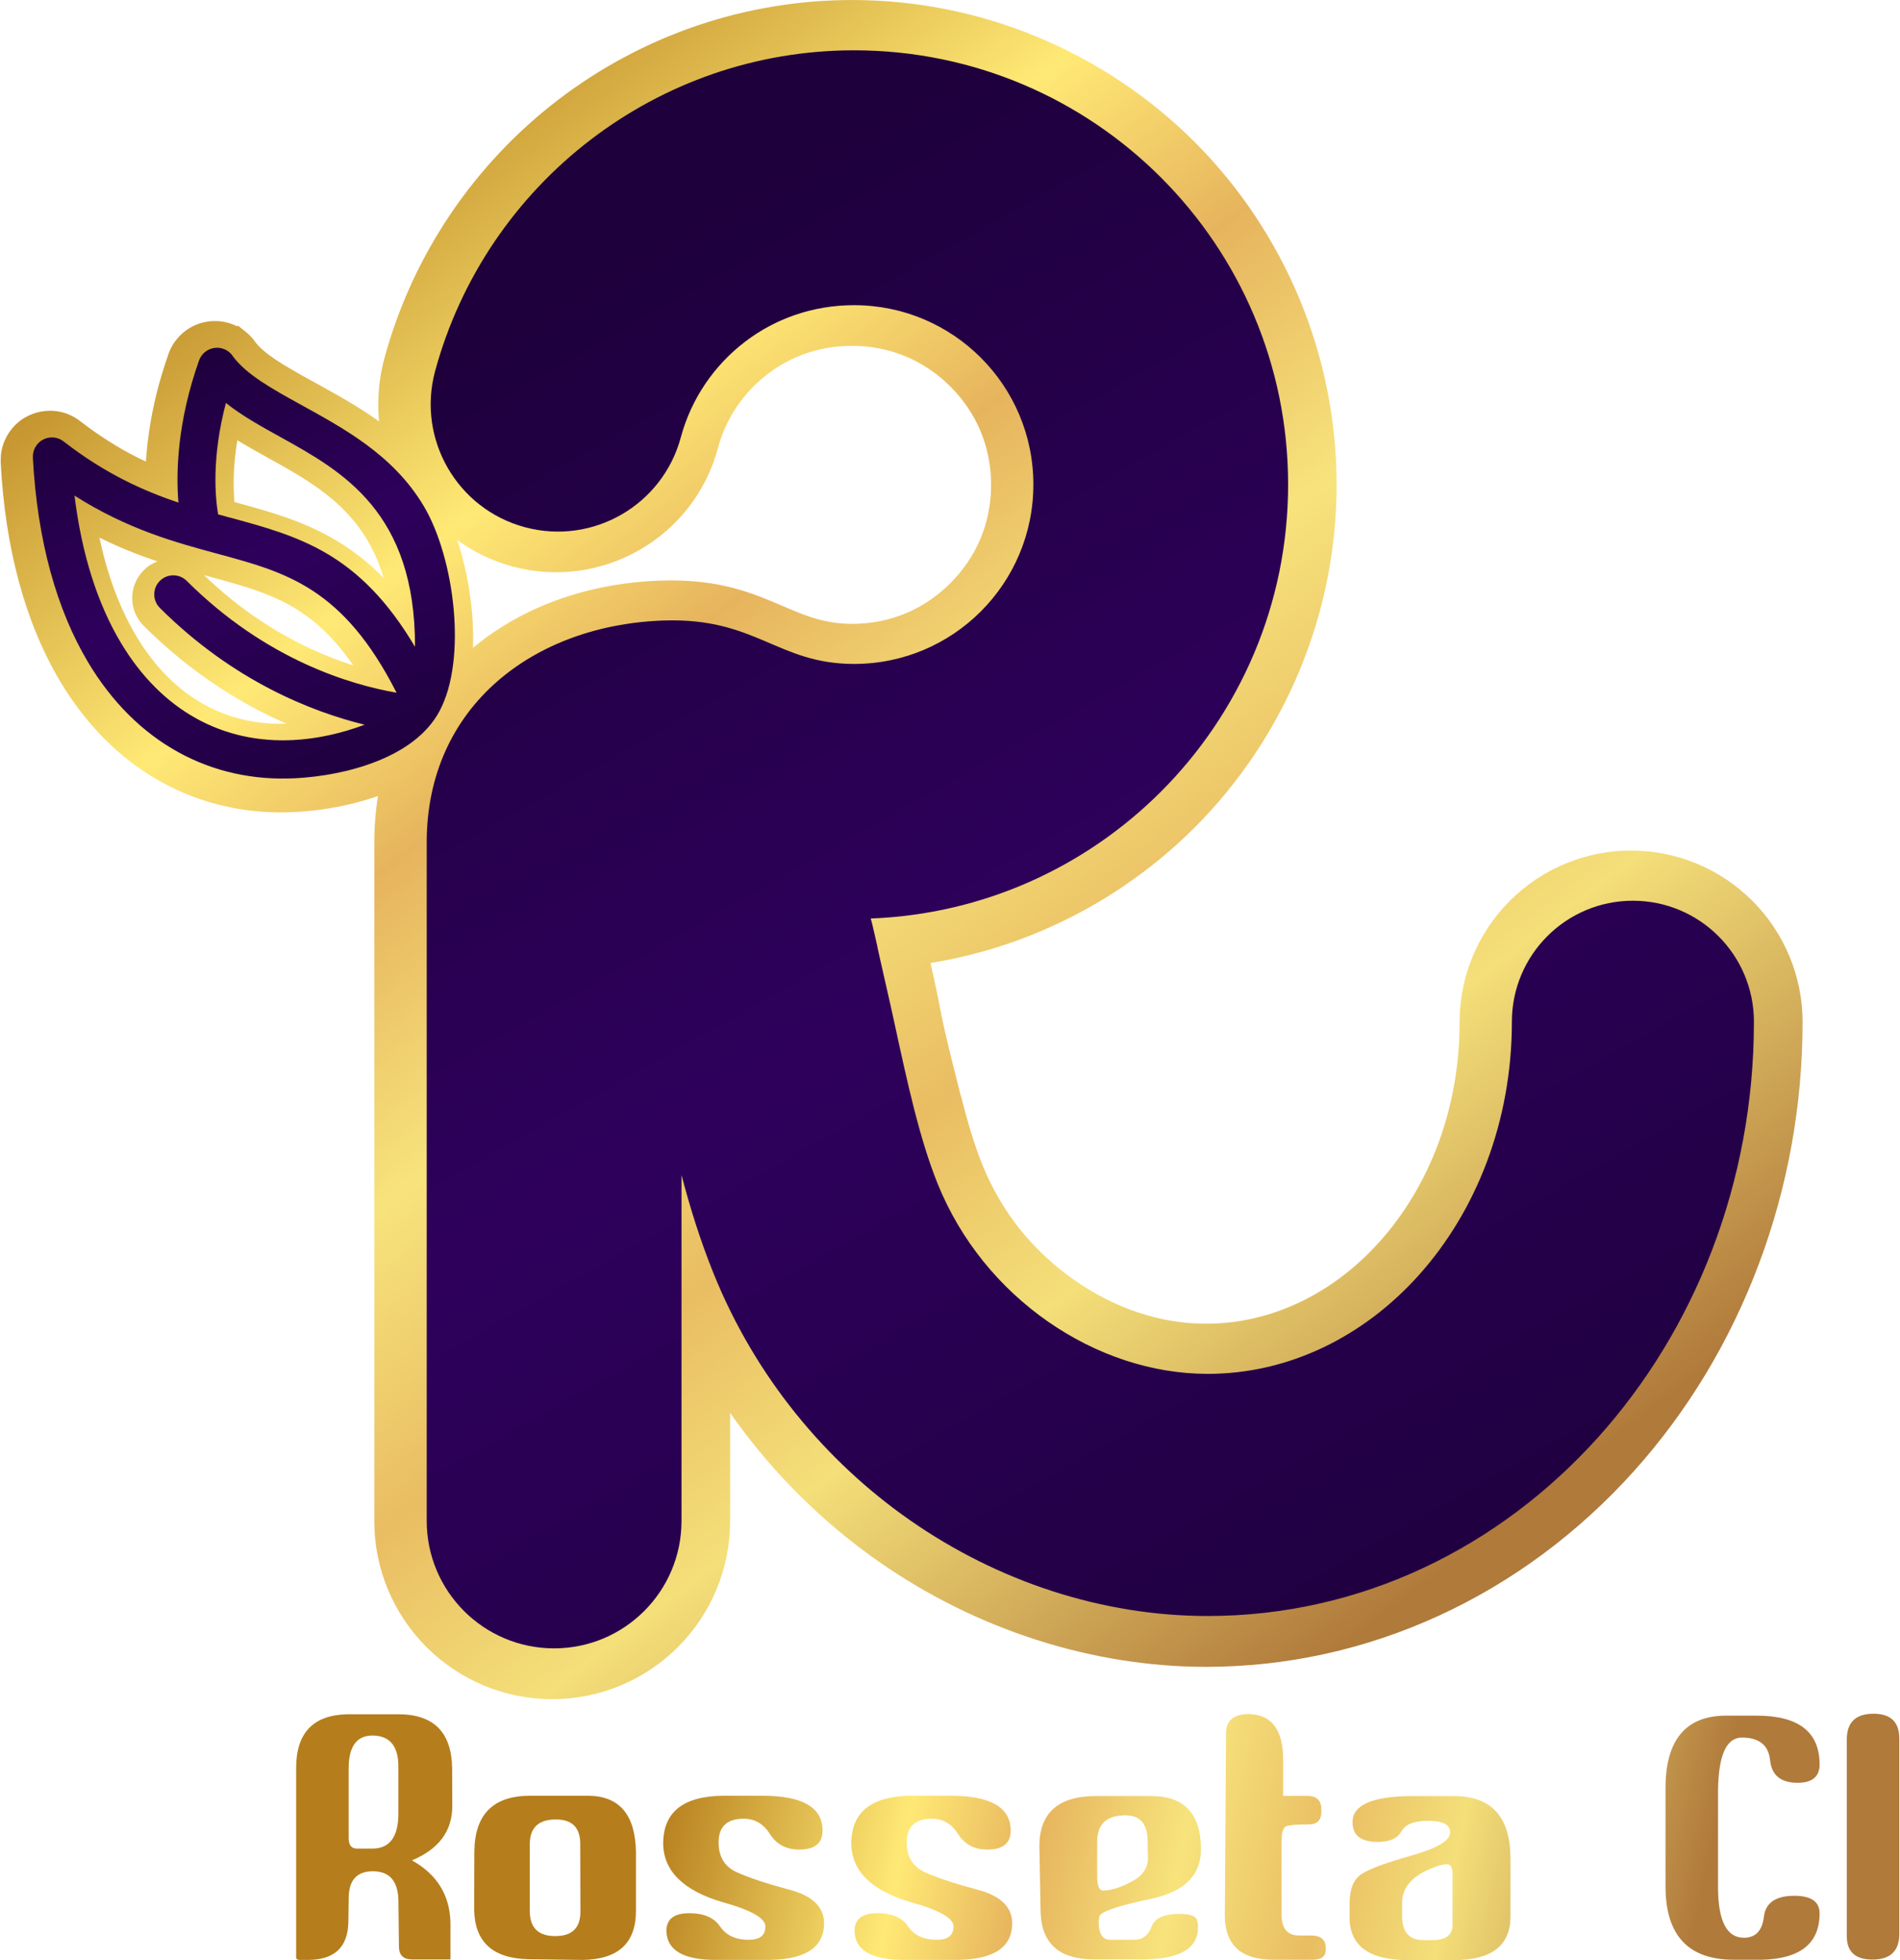
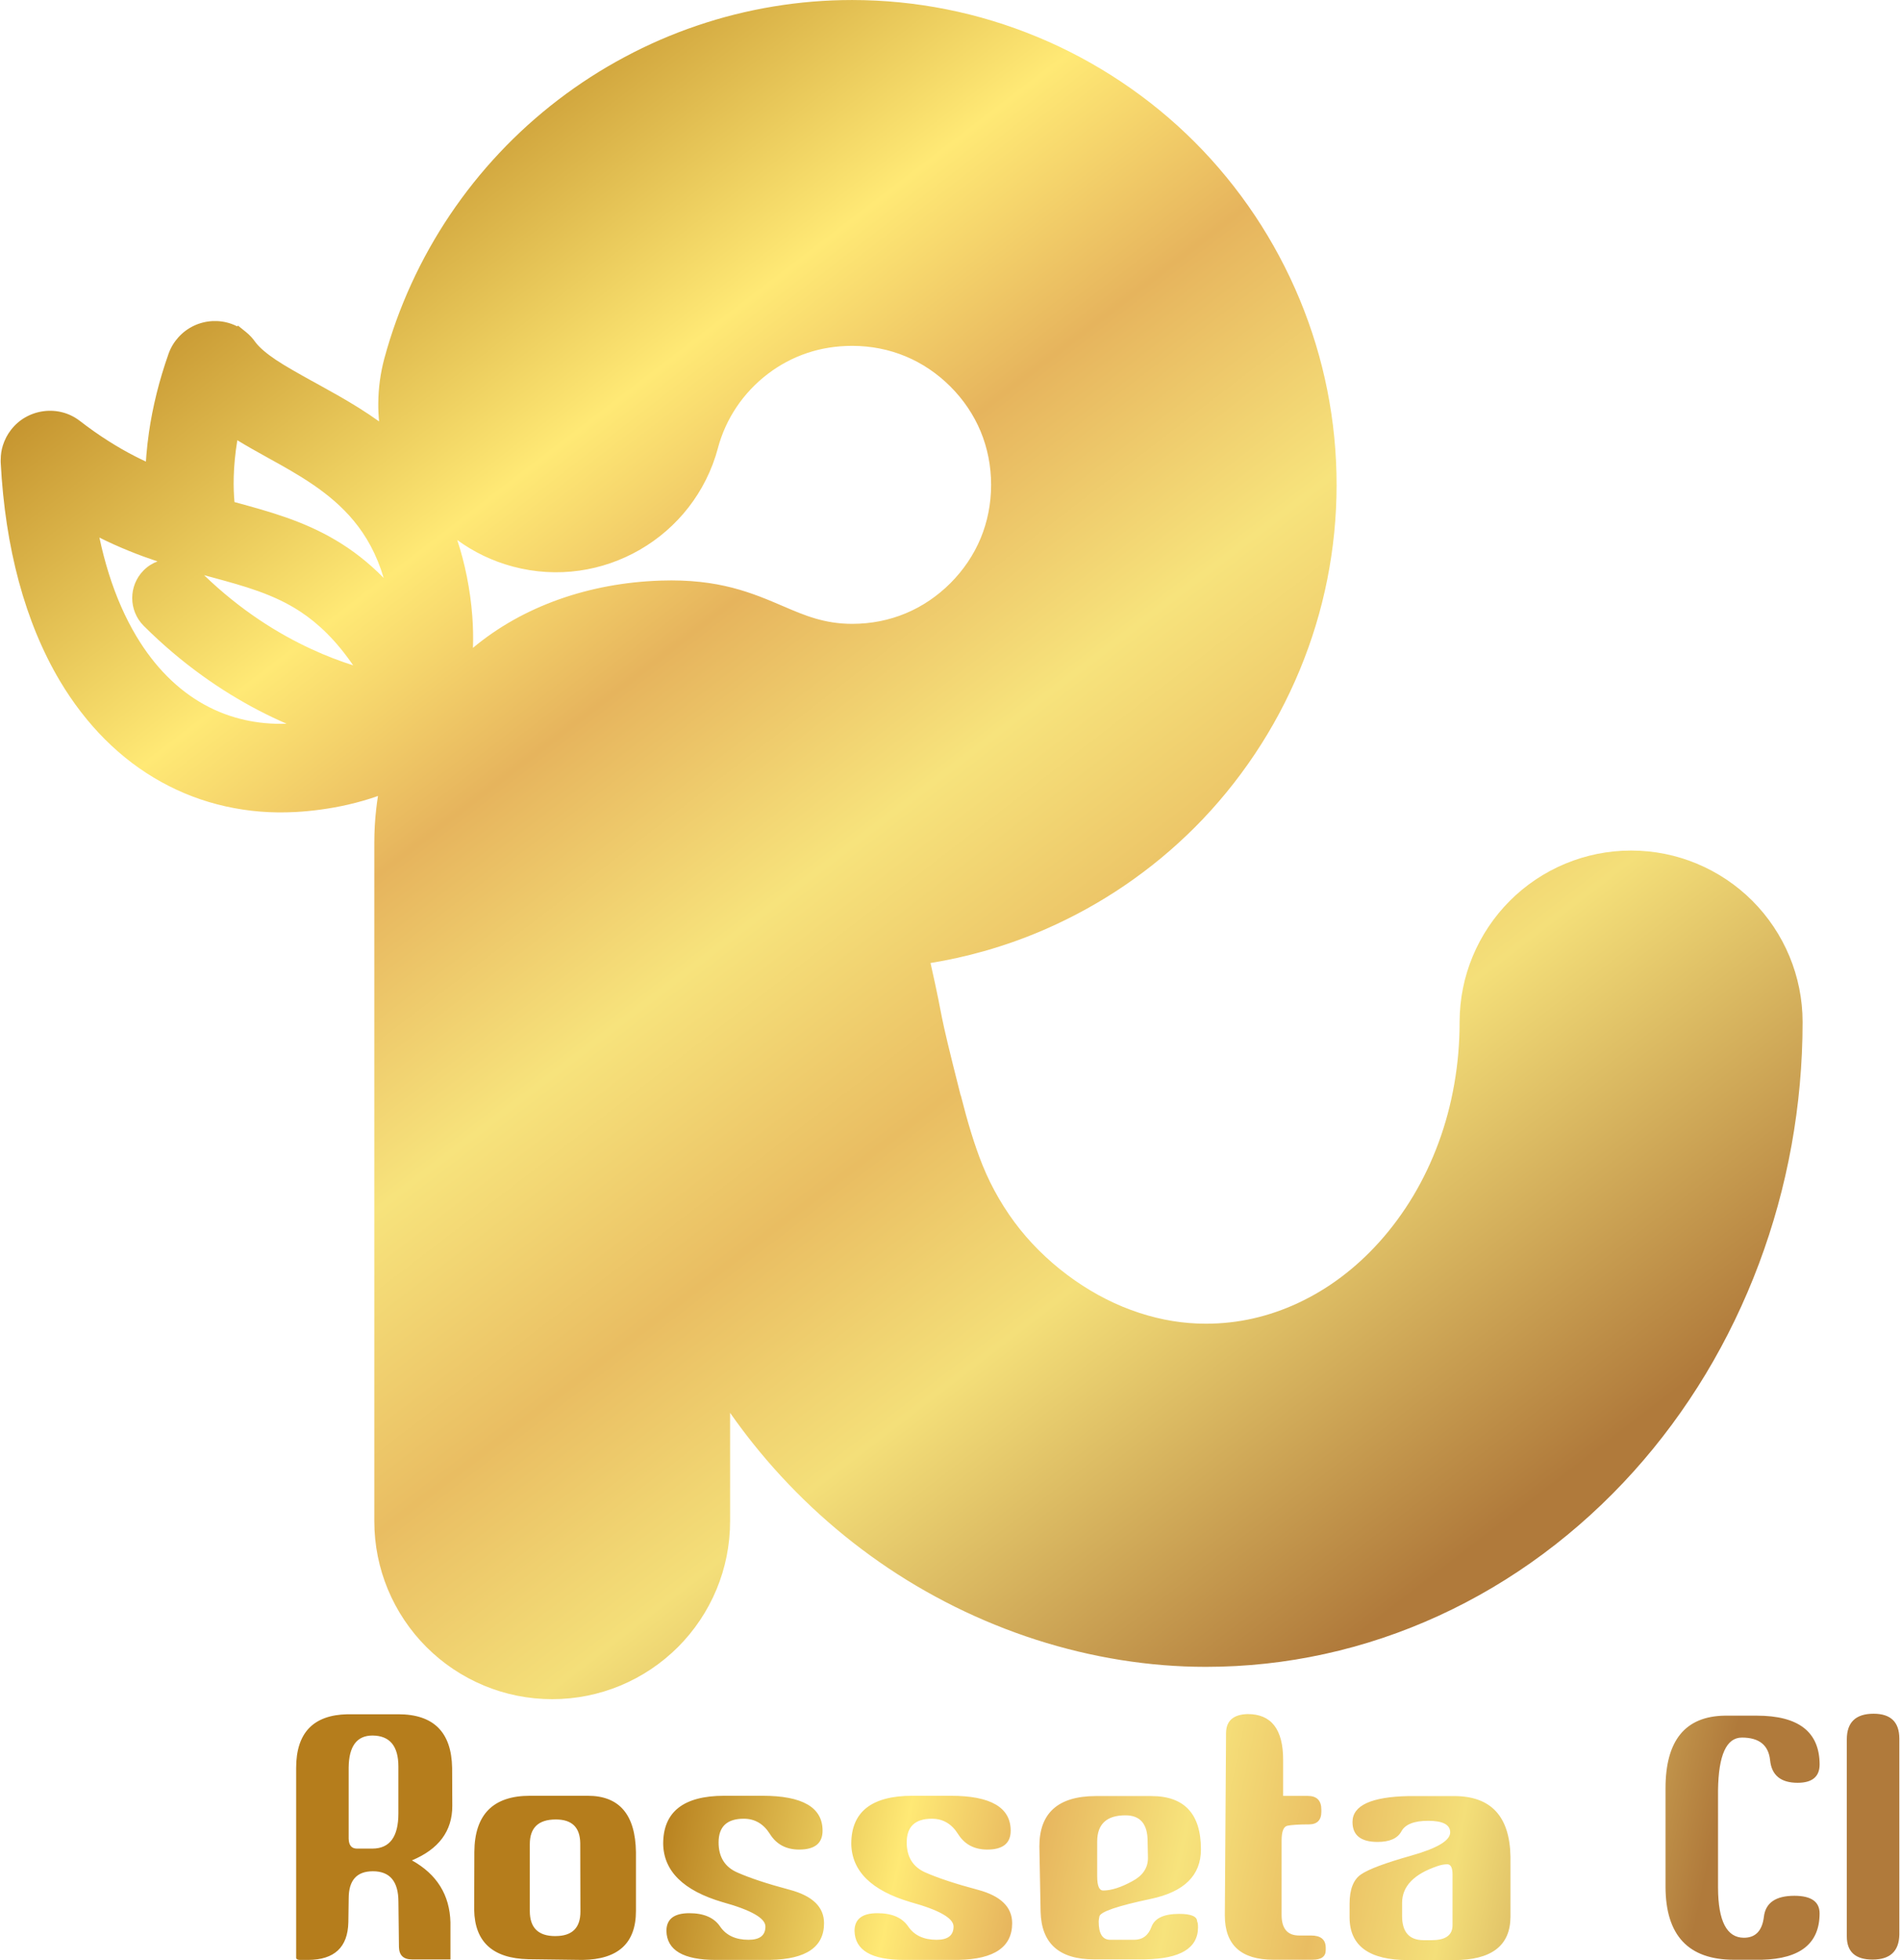
<svg xmlns="http://www.w3.org/2000/svg" xmlns:xlink="http://www.w3.org/1999/xlink" xml:space="preserve" width="512px" height="528px" version="1.1" style="shape-rendering:geometricPrecision; text-rendering:geometricPrecision; image-rendering:optimizeQuality; fill-rule:evenodd; clip-rule:evenodd" viewBox="0 0 1427.76 1473.42">
  <defs>
    <style type="text/css">
   
    .fil0 {fill:url(#id0)}
    .fil2 {fill:url(#id1)}
    .fil1 {fill:url(#id2)}
    .fil3 {fill:url(#id3);fill-rule:nonzero}
   
  </style>
    <linearGradient id="id0" gradientUnits="userSpaceOnUse" x1="321.47" y1="-14.95" x2="1182.32" y2="1105.28">
      <stop offset="0" style="stop-opacity:1; stop-color:#B57D1C" />
      <stop offset="0.239" style="stop-opacity:1; stop-color:#FFE975" />
      <stop offset="0.361" style="stop-opacity:1; stop-color:#E6B45D" />
      <stop offset="0.502" style="stop-opacity:1; stop-color:#F7E37C" />
      <stop offset="0.639" style="stop-opacity:1; stop-color:#E9BD62" />
      <stop offset="0.761" style="stop-opacity:1; stop-color:#F4DF79" />
      <stop offset="1" style="stop-opacity:1; stop-color:#B07A3B" />
    </linearGradient>
    <linearGradient id="id1" gradientUnits="userSpaceOnUse" x1="75.7" y1="294.78" x2="212.58" y2="614.86">
      <stop offset="0" style="stop-opacity:1; stop-color:#1E003C" />
      <stop offset="0.302" style="stop-opacity:1; stop-color:#280050" />
      <stop offset="0.478" style="stop-opacity:1; stop-color:#2E005C" />
      <stop offset="0.659" style="stop-opacity:1; stop-color:#280051" />
      <stop offset="1" style="stop-opacity:1; stop-color:#1E003C" />
    </linearGradient>
    <linearGradient id="id2" gradientUnits="userSpaceOnUse" xlink:href="#id1" x1="410.89" y1="214.36" x2="1032.19" y2="1313.92">
  </linearGradient>
    <linearGradient id="id3" gradientUnits="userSpaceOnUse" xlink:href="#id0" x1="508.21" y1="1286.06" x2="1274.12" y2="1448.49">
  </linearGradient>
  </defs>
  <g id="Capa_x0020_1">
    <path class="fil0" d="M722.03 823.51c4.94,19.53 10.21,37.24 16.33,52.41 3.52,8.7 7.67,17.1 12.35,25.12 4.85,8.29 10.14,15.98 15.79,23.05 5.77,7.21 12.16,14.07 19.1,20.52 6.91,6.45 14.36,12.45 22.23,17.93 7.67,5.34 15.59,10.06 23.63,14.12 8.01,4.04 16.28,7.46 24.74,10.22 8.25,2.71 16.63,4.76 25.03,6.13 8.24,1.34 16.6,2.03 25.04,2.03 12.1,0 23.93,-1.33 35.3,-3.89 11.71,-2.63 23.1,-6.56 34.06,-11.67 11.41,-5.32 22.22,-11.84 32.31,-19.42 10.24,-7.69 19.86,-16.52 28.72,-26.37 9.51,-10.58 18.1,-22.25 25.6,-34.79 7.42,-12.43 13.81,-25.83 19.04,-40.02 5.15,-13.96 9.13,-28.72 11.8,-44.08 2.62,-14.94 3.99,-30.46 3.99,-46.46 0,-17.42 3.47,-34.08 9.79,-49.3 6.56,-15.83 16.14,-30.04 27.99,-41.9 11.86,-11.86 26.07,-21.43 41.89,-27.99 15.23,-6.29 31.88,-9.79 49.29,-9.79 17.42,0 34.07,3.48 49.28,9.79 15.83,6.56 30.04,16.13 41.9,27.99 11.85,11.86 21.42,26.07 27.98,41.9 6.3,15.22 9.8,31.88 9.8,49.28 0,31.45 -2.86,62.38 -8.29,92.5 -5.56,30.81 -13.83,60.63 -24.53,89.15 -10.98,29.24 -24.43,57.01 -40.07,82.94 -15.85,26.26 -33.97,50.73 -54.04,73.06 -20.77,23.1 -43.7,43.98 -68.44,62.31 -24.47,18.12 -50.75,33.7 -78.47,46.39 -27.35,12.52 -55.99,22.18 -85.6,28.66 -28.91,6.34 -58.79,9.65 -89.33,9.65 -21.34,0 -42.76,-1.75 -64.08,-5.16 -21.48,-3.43 -42.76,-8.55 -63.59,-15.24 -20.92,-6.73 -41.33,-15.04 -61.01,-24.79 -19.77,-9.81 -38.79,-21.05 -56.88,-33.66 -17.74,-12.37 -34.75,-26.15 -50.82,-41.24 -15.83,-14.87 -30.73,-31 -44.49,-48.29 -5.54,-6.97 -10.92,-14.13 -16.09,-21.48l-0.77 -1.09 0 81.48c0,18.06 -3.61,35.34 -10.15,51.13 -6.81,16.4 -16.73,31.16 -29.04,43.45 -12.29,12.29 -27.05,22.24 -43.46,29.04 -15.79,6.54 -33.06,10.15 -51.12,10.15 -18.07,0 -35.34,-3.61 -51.13,-10.15 -16.4,-6.8 -31.16,-16.73 -43.45,-29.04 -12.3,-12.29 -22.24,-27.05 -29.04,-43.45 -6.54,-15.79 -10.15,-33.07 -10.15,-51.13l0 -510.07c0,-8.47 0.47,-16.82 1.39,-25 0.37,-3.41 0.84,-6.78 1.37,-10.11 -7.33,2.62 -14.85,4.74 -22.33,6.47 -13.83,3.18 -27.59,4.94 -39.88,5.6 -9.01,0.47 -17.86,0.38 -26.53,-0.34 -8.64,-0.69 -17.27,-2.01 -25.81,-3.91 -8.55,-1.9 -16.87,-4.38 -24.9,-7.44 -8.06,-3.05 -15.92,-6.71 -23.57,-10.94 -7.69,-4.25 -15.07,-9.06 -22.13,-14.4 -7,-5.32 -13.77,-11.22 -20.26,-17.7 -6.31,-6.32 -12.31,-13.16 -17.98,-20.53 -5.64,-7.31 -10.94,-15.11 -15.85,-23.36 -6.43,-10.81 -12.29,-22.58 -17.54,-35.26 -5.13,-12.43 -9.58,-25.62 -13.34,-39.55 -3.63,-13.51 -6.64,-27.8 -8.93,-42.85 -2.22,-14.61 -3.8,-30.08 -4.66,-46.41l-0.02 -1.3 0.04 -1.28c0.03,-1.78 0.17,-3.48 0.39,-5.03l0 -0.02c0.26,-1.75 0.68,-3.52 1.24,-5.32 0.62,-2 1.47,-4.02 2.52,-6.05l0 -0.04c0.99,-1.88 2.18,-3.74 3.55,-5.53 3.08,-3.98 6.8,-7.16 10.88,-9.49l0.04 0c4.23,-2.42 8.91,-3.96 13.72,-4.57 4.81,-0.62 9.72,-0.3 14.4,0.96 4.53,1.22 8.91,3.37 12.89,6.45 7.13,5.52 14.19,10.47 21.17,14.9 7.03,4.48 13.74,8.29 20.15,11.56 2.55,1.32 5.31,2.65 8.23,4.01l0.32 -4.57c0.45,-5.53 1.09,-11.39 1.99,-17.57 1.34,-9.23 3.23,-19.06 5.81,-29.4 2.33,-9.34 5.26,-19.15 8.85,-29.36 1.67,-4.75 4.23,-8.95 7.39,-12.46 3.29,-3.67 7.25,-6.62 11.61,-8.69 4.33,-2.06 9.1,-3.28 14.04,-3.55 4.74,-0.24 9.59,0.41 14.29,2.09 1.52,0.54 2.99,1.16 4.38,1.88l0.49 -0.62 5.98 4.79c1.44,1.15 2.78,2.41 4,3.74 1.18,1.3 2.29,2.67 3.29,4.12 1.65,2.14 3.76,4.25 6.2,6.33 2.69,2.29 5.73,4.55 9.06,6.77 3.67,2.46 7.91,5.02 12.48,7.65 5.62,3.25 9.98,5.66 14.44,8.14l0.02 -0.02 4.02 2.22c10.07,5.56 20.6,11.37 31.11,17.93 5.2,3.25 10.41,6.71 15.56,10.39 -0.43,-4.49 -0.64,-9.02 -0.6,-13.59 0.08,-11.16 1.54,-22.44 4.53,-33.61 5.21,-19.23 11.97,-37.91 20.19,-55.9 8.3,-18.19 18.06,-35.58 29.09,-52.01 11.17,-16.61 23.63,-32.23 37.24,-46.69 13.62,-14.49 28.44,-27.87 44.23,-39.95 15.69,-12 32.42,-22.79 50.03,-32.18 17.41,-9.31 35.58,-17.22 54.4,-23.59 18.55,-6.3 37.77,-11.15 57.51,-14.4 19.33,-3.2 39.06,-4.85 59.04,-4.85 24.23,0 47.97,2.41 70.98,6.98 23.56,4.67 46.38,11.67 68.22,20.71 22.3,9.22 43.44,20.58 63.18,33.76 19.98,13.34 38.51,28.53 55.26,45.29 16.76,16.77 31.95,35.28 45.29,55.26 13.18,19.74 24.51,40.88 33.76,63.18 9.04,21.84 16.04,44.67 20.71,68.23 4.57,23 6.98,46.74 6.98,70.97 0,24.23 -2.41,47.96 -6.98,70.97 -4.67,23.57 -11.67,46.39 -20.71,68.23 -9.23,22.3 -20.56,43.44 -33.76,63.18 -13.34,19.99 -28.53,38.51 -45.29,55.27 -15.96,15.96 -33.5,30.51 -52.37,43.37 -18.63,12.7 -38.57,23.75 -59.58,32.95 -15,6.55 -30.53,12.12 -46.47,16.63 -13.1,3.7 -26.52,6.69 -40.2,8.91 11.41,50.58 3.95,25.73 22.65,99.49l0.15 0.13zm-182.62 -486.83c-8.97,33.59 -30.73,60.37 -58.66,76.51 -27.95,16.17 -62.03,21.68 -95.62,12.69 -15.5,-4.13 -29.56,-11.01 -41.8,-19.96 5.83,17.54 9.81,37.38 11.3,56.97 0.62,8.08 0.8,16.18 0.52,24.12 37.35,-31.24 87.26,-48.82 141.27,-50.58 43.72,-1.43 68.59,9.23 92.54,19.49 15.47,6.64 30.43,13.04 51.37,13.04 14.34,0 27.87,-2.78 40.05,-7.83 12.59,-5.21 24.06,-13.01 33.82,-22.77 9.75,-9.75 17.53,-21.22 22.76,-33.81 5.05,-12.2 7.83,-25.71 7.83,-40.07 0,-14.35 -2.78,-27.88 -7.83,-40.08 -5.21,-12.59 -13.01,-24.06 -22.76,-33.81 -9.76,-9.76 -21.23,-17.54 -33.82,-22.76 -12.2,-5.06 -25.71,-7.84 -40.07,-7.84 -12.09,0 -23.44,1.88 -33.82,5.36 -10.82,3.62 -20.86,9.02 -29.77,15.84 -9.11,6.98 -17.01,15.34 -23.33,24.74 -6.21,9.23 -10.99,19.59 -14,30.71l0.02 0.04zm-274.31 163.5c-12.97,-18.89 -26.2,-31.52 -39.94,-40.54 -19.87,-13.02 -41.94,-19.08 -65.92,-25.58 -0.56,-0.11 -1.13,-0.26 -1.67,-0.45l-4.59 -1.24c27.27,26.31 55.32,43.83 80.52,55.48 11.21,5.19 21.84,9.21 31.62,12.31l-0.02 0.02zm-147.17 -78.17c-13.93,-4.64 -28.46,-10.32 -43.68,-17.91 2.01,9.47 4.38,18.49 7.05,27.01 5.52,17.59 12.44,33.2 20.5,46.76 6.98,11.73 14.81,21.9 23.35,30.49 8.61,8.65 17.95,15.75 27.87,21.24 9.68,5.36 20,9.25 30.81,11.64 9.92,2.2 20.35,3.14 31.16,2.8 -6.86,-2.99 -13.88,-6.32 -21.03,-10.04 -27.8,-14.47 -57.61,-34.87 -86.39,-63.55 -5.75,-5.73 -8.64,-13.31 -8.66,-20.86 0,-7.54 2.86,-15.08 8.57,-20.83 3.04,-3.06 6.62,-5.32 10.43,-6.75l0.02 0zm170.08 12.43c-5.26,-17.78 -13.17,-31.73 -22.61,-43.09 -17.7,-21.33 -41.65,-34.61 -63.49,-46.7l-0.02 0.02 -0.9 -0.53c-7.95,-4.4 -15.66,-8.68 -23.03,-13.21 -1.69,10.26 -2.48,19.43 -2.7,27.42 -0.21,7.44 0.08,13.84 0.56,19.06 26.81,7.26 51.69,14.19 76.03,28.59 12.43,7.35 24.46,16.5 36.15,28.44l0.01 0z" />
-     <path class="fil1" d="M511.5 328.61c-13.65,51.06 -66.09,81.37 -117.14,67.74 -51.05,-13.64 -81.37,-66.08 -67.74,-117.13 19.02,-70.32 60.88,-131.23 117.1,-174.24 55.09,-42.12 123.73,-67.16 198,-67.16 90.12,0 171.75,36.54 230.81,95.62 59.07,59.07 95.61,140.68 95.61,230.81 0,90.12 -36.54,171.76 -95.61,230.82 -56.31,56.31 -133.12,92.15 -218.26,95.38 0.45,1.53 0.86,3.09 1.24,4.65 1.35,5.71 -0.41,-1.6 3.2,13.9 3.53,15.23 -3.01,-12.64 3.23,14.78 7.37,32.37 8.64,38.18 9.81,43.6 10.11,46.64 19.19,88.61 32.82,122.37 17.4,43.12 47.02,78.64 82.96,103.68 36.15,25.18 78.25,39.32 120.09,39.32 61.39,0 117.49,-28.27 158.58,-73.95 43.36,-48.23 70.2,-115.61 70.2,-190.7 0,-50.26 40.75,-91.01 91.01,-91.01 50.26,0 91.01,40.75 91.01,91.01 0,121.35 -44.77,231.79 -117.11,312.28 -74.66,83.02 -178.45,134.39 -293.67,134.39 -79.21,0 -157.68,-25.88 -223.88,-72.03 -63.62,-44.36 -116.34,-107.87 -147.66,-185.44 -9.96,-24.66 -17.56,-49.06 -24.12,-74l0 259.99c0,52.91 -42.89,95.8 -95.8,95.8 -52.91,0 -95.8,-42.89 -95.8,-95.8l0 -510.07c0,-102.63 80.99,-163.6 178.39,-166.78 69.45,-2.25 85.27,32.65 142.96,32.65 37.25,0 70.95,-15.09 95.35,-39.49 24.4,-24.4 39.49,-58.12 39.49,-95.35 0,-37.26 -15.09,-70.96 -39.49,-95.35 -24.4,-24.4 -58.12,-39.49 -95.35,-39.49 -31.03,0 -59.43,10.24 -81.99,27.5 -23.19,17.72 -40.43,42.79 -48.24,71.7l0 0z" />
-     <path class="fil2" d="M297.69 520.71c-40.03,-78.81 -82.81,-90.41 -133.9,-104.24 -32.52,-8.8 -68.08,-18.43 -108.26,-43.89 5.5,44.79 17.61,81.63 34.66,110.27 15.37,25.83 34.77,44.98 56.91,57.24 21.95,12.16 46.78,17.61 73.25,16.2 17.22,-0.92 35.11,-4.74 53.4,-11.5 -39.89,-9.78 -99.04,-32.95 -154.05,-87.82 -5.6,-5.58 -5.62,-14.68 -0.04,-20.28 5.58,-5.6 14.66,-5.61 20.28,-0.03 59.81,59.66 123.96,78.23 157.75,84.04l0 0.01zm-75.84 64.3c-31.84,1.69 -61.89,-4.96 -88.62,-19.78 -26.52,-14.69 -49.6,-37.34 -67.69,-67.72 -23.06,-38.75 -37.95,-90.16 -41.35,-153.63l0.06 0c-0.17,-3.31 0.79,-6.68 2.97,-9.5 4.83,-6.26 13.83,-7.4 20.09,-2.57 31.11,24.15 59.76,37.07 86.35,45.96 -1.88,-22.86 -0.88,-60.43 15.5,-106.78 2.66,-7.48 10.85,-11.39 18.33,-8.75 3.18,1.13 5.71,3.26 7.37,5.91 10.32,13.63 29.07,24.02 49.6,35.37 32.35,17.91 70.71,37.95 93.9,77.26 22.86,38.7 32.56,114.57 11.68,153.71 -18.89,35.43 -70.92,48.53 -108.21,50.52l0.02 0zm89.73 -98.79c0.23,-101.5 -54.86,-132.02 -101.01,-157.57 -15.03,-8.33 -29.24,-16.18 -41.2,-25.75 -10.75,40.94 -8.08,70.62 -5.85,83.75l7.73 2.11c53.12,14.36 98.28,26.6 140.33,97.46l0 0z" />
    <path class="fil3" d="M231.19 1473.29l-6.03 0c-1.71,0 -2.71,-0.49 -2.97,-1.39l0 -142.91c0,-26.37 12.86,-39.84 38.59,-40.37l38.19 0c26.6,0 40.08,13.48 40.51,40.37l0.13 28.57c0,18.82 -10.11,32.46 -30.36,40.9 18.76,10.42 28.44,25.98 28.97,46.64l0 27.81 -28.97 0c-6.33,0 -9.58,-3.06 -9.75,-9.23l-0.4 -34.07c0,-15.3 -6.39,-22.97 -19.2,-22.97 -12.17,0 -18.2,6.82 -18.2,20.37l-0.26 18.07c-0.44,18.72 -10.49,28.11 -30.23,28.21l-0.02 0zm48.42 -83.68c12.99,-0.09 19.47,-8.87 19.47,-26.43l0 -35.2c0,-15.49 -6.46,-23.27 -19.47,-23.37 -11.8,0 -17.76,8.05 -17.93,24.1l0 53.32c0.09,4.95 2.11,7.49 6,7.58l11.93 0 0 0zm158 83.68l-40.9 -0.53c-26.64,-0.62 -40.21,-12.98 -40.64,-37.14l0.13 -43.47c0.17,-28.18 14.14,-42.26 41.82,-42.26l43.44 0c23.76,0 35.83,14.14 36.26,42.39l0 44.23c0,24.19 -13.39,36.42 -40.11,36.78l0 0zm-20.37 -17.93c12.46,0 18.72,-6.13 18.72,-18.33l-0.13 -51.52c-0.18,-11.9 -6.3,-17.8 -18.33,-17.8 -13.08,0 -19.6,6.16 -19.6,18.59l0 50.22c0,12.56 6.33,18.86 19.08,18.86l0.26 0 0 -0.02zm161.83 17.93l-41.26 0c-24.45,0 -36.82,-7.26 -37.18,-21.78 0,-8.88 5.73,-13.35 17.2,-13.35 10.94,0 18.63,3.33 23.17,10.02 4.52,6.65 11.68,9.98 21.4,9.98 8.49,0 12.68,-3.33 12.68,-9.98 0,-6.26 -10.75,-12.39 -32.27,-18.33 -29.4,-8.66 -44.26,-23.27 -44.62,-43.83 0,-24.02 15.26,-36.05 45.74,-36.13l28.97 0c30.09,0 45.15,8.75 45.15,26.24 0,9.5 -5.86,14.21 -17.59,14.21 -9.72,0 -17.01,-3.85 -21.92,-11.59 -4.85,-7.75 -11.41,-11.6 -19.73,-11.6 -12.66,0 -18.95,5.96 -18.95,17.8 0,10.94 4.68,18.49 14.08,22.61 9.39,4.16 22.61,8.54 39.68,13.08 17.01,4.59 25.54,12.95 25.54,25.06 0,17.83 -13.38,27.03 -40.11,27.55l0.02 0.04zm141.46 0l-41.26 0c-24.46,0 -36.82,-7.26 -37.18,-21.78 0,-8.88 5.73,-13.35 17.2,-13.35 10.94,0 18.63,3.33 23.17,10.02 4.51,6.65 11.67,9.98 21.39,9.98 8.5,0 12.69,-3.33 12.69,-9.98 0,-6.26 -10.75,-12.39 -32.27,-18.33 -29.4,-8.66 -44.27,-23.27 -44.63,-43.83 0,-24.02 15.27,-36.05 45.75,-36.13l28.97 0c30.09,0 45.15,8.75 45.15,26.24 0,9.5 -5.87,14.21 -17.6,14.21 -9.71,0 -17.01,-3.85 -21.91,-11.59 -4.85,-7.75 -11.41,-11.6 -19.74,-11.6 -12.65,0 -18.94,5.96 -18.94,17.8 0,10.94 4.68,18.49 14.08,22.61 9.4,4.16 22.61,8.54 39.67,13.08 17.02,4.59 25.55,12.95 25.55,25.06 0,17.83 -13.39,27.03 -40.11,27.55l0.02 0.04zm140.18 -0.4l-38.46 0c-26.24,0 -39.62,-11.93 -40.24,-35.86l-0.92 -49.08c0,-25.15 14.13,-37.74 42.29,-37.84l41.89 0c24.89,0 37.31,13.39 37.31,40.11 0,19.52 -12.55,31.9 -37.7,37.19 -25.11,5.3 -38,9.71 -38.66,13.21 -0.36,1.8 -0.53,3.06 -0.53,3.85 0,9.14 2.9,13.69 8.7,13.69l17.93 0c6.34,0 10.68,-3.24 13.09,-9.76 2.4,-6.47 9.32,-9.72 20.77,-9.72 9.06,0 13.55,1.92 13.55,5.77 0.43,0.57 0.65,2.11 0.65,4.46 -0.09,15.56 -13.34,23.53 -39.71,23.96l0.04 0.02zm-31.68 -51.78c6.09,0 13.43,-2.31 22.05,-7.05 7.78,-4.15 11.67,-9.98 11.67,-17.4l-0.26 -12.56c0,-12.99 -5.56,-19.51 -16.67,-19.51 -14.17,0 -21.26,6.6 -21.26,19.78l0 25.97c0,7.18 1.49,10.75 4.46,10.75l0.01 0.02zm157.51 52.05l-29.47 0c-24.32,0 -36.52,-11.11 -36.52,-33.33l0.92 -137.34c0.17,-9.06 5.61,-13.74 16.28,-14.01 17.76,0 26.64,11.47 26.64,34.35l0 27.16 18.45 0c6.86,0 10.28,3.45 10.28,10.28l0 1.65c0,6.3 -3.15,9.49 -9.36,9.49 -7.44,0 -12.82,0.36 -16.14,1 -2.93,0.62 -4.38,4.38 -4.38,11.28l0 55.73c0,10.36 4.41,15.52 13.21,15.52l8.97 0c7.18,0 10.84,2.94 11.01,8.84l0 2.18c0,4.77 -3.29,7.18 -9.89,7.18l0 0.02zm106.39 0.26l-34.6 0c-29.14,0 -43.78,-10.58 -43.97,-31.8l0 -10.49c0,-10.77 2.84,-18.12 8.5,-22.05 5.64,-3.93 18.23,-8.66 37.8,-14.17 19.55,-5.51 29.36,-11.33 29.36,-17.5 0,-5.77 -5.51,-8.7 -16.54,-8.7 -10.59,0 -17.32,2.67 -20.17,7.97 -2.9,5.3 -8.84,7.91 -17.89,7.91 -12.56,0 -18.86,-4.98 -18.86,-14.96 0,-12.46 14.14,-18.98 42.42,-19.51l33.95 0c27.78,0 41.89,15.23 42.42,45.62l0 45.28c-0.17,21.61 -14.3,32.4 -42.42,32.4l0 0zm-16.67 -15c10.36,0 15.52,-3.76 15.52,-11.28l0 -37.93c0,-5.21 -1.31,-7.82 -3.98,-7.82 -2.31,0 -4.81,0.49 -7.57,1.45 -17.5,5.96 -26.3,15.09 -26.38,27.39l0 10.01c0,12.13 5.38,18.2 16.15,18.2l6.26 0 0 -0.02zm248.11 14.74l-21.04 0c-34.17,0 -51.31,-18.29 -51.39,-54.85l0 -74.05c0,-35.92 14.83,-54.12 44.5,-54.59l24.09 0c31.45,0 47.2,12.2 47.29,36.65 0,9.19 -5.51,13.82 -16.54,13.82 -12.65,0 -19.55,-5.64 -20.7,-16.97 -1.18,-11.34 -8.21,-17.02 -21.22,-17.02 -11.63,0 -17.57,13.16 -17.93,39.5l0 73.43c0.1,25.02 6.56,37.54 19.47,37.54 8.71,0 13.75,-5.25 15.01,-15.75 1.25,-10.55 8.92,-15.79 22.91,-15.79 12.65,0 18.98,4.41 18.98,13.21 0,22.58 -14.47,34.17 -43.43,34.87l0 0zm83.28 -0.13c-12.91,0 -19.38,-5.83 -19.38,-17.41l0 -148.15c0,-12.82 6.73,-19.25 20.11,-19.25 12.92,0 19.38,6.27 19.38,18.73l0 147.36c-0.26,12.46 -6.95,18.72 -20.11,18.72l0 0z" />
  </g>
</svg>